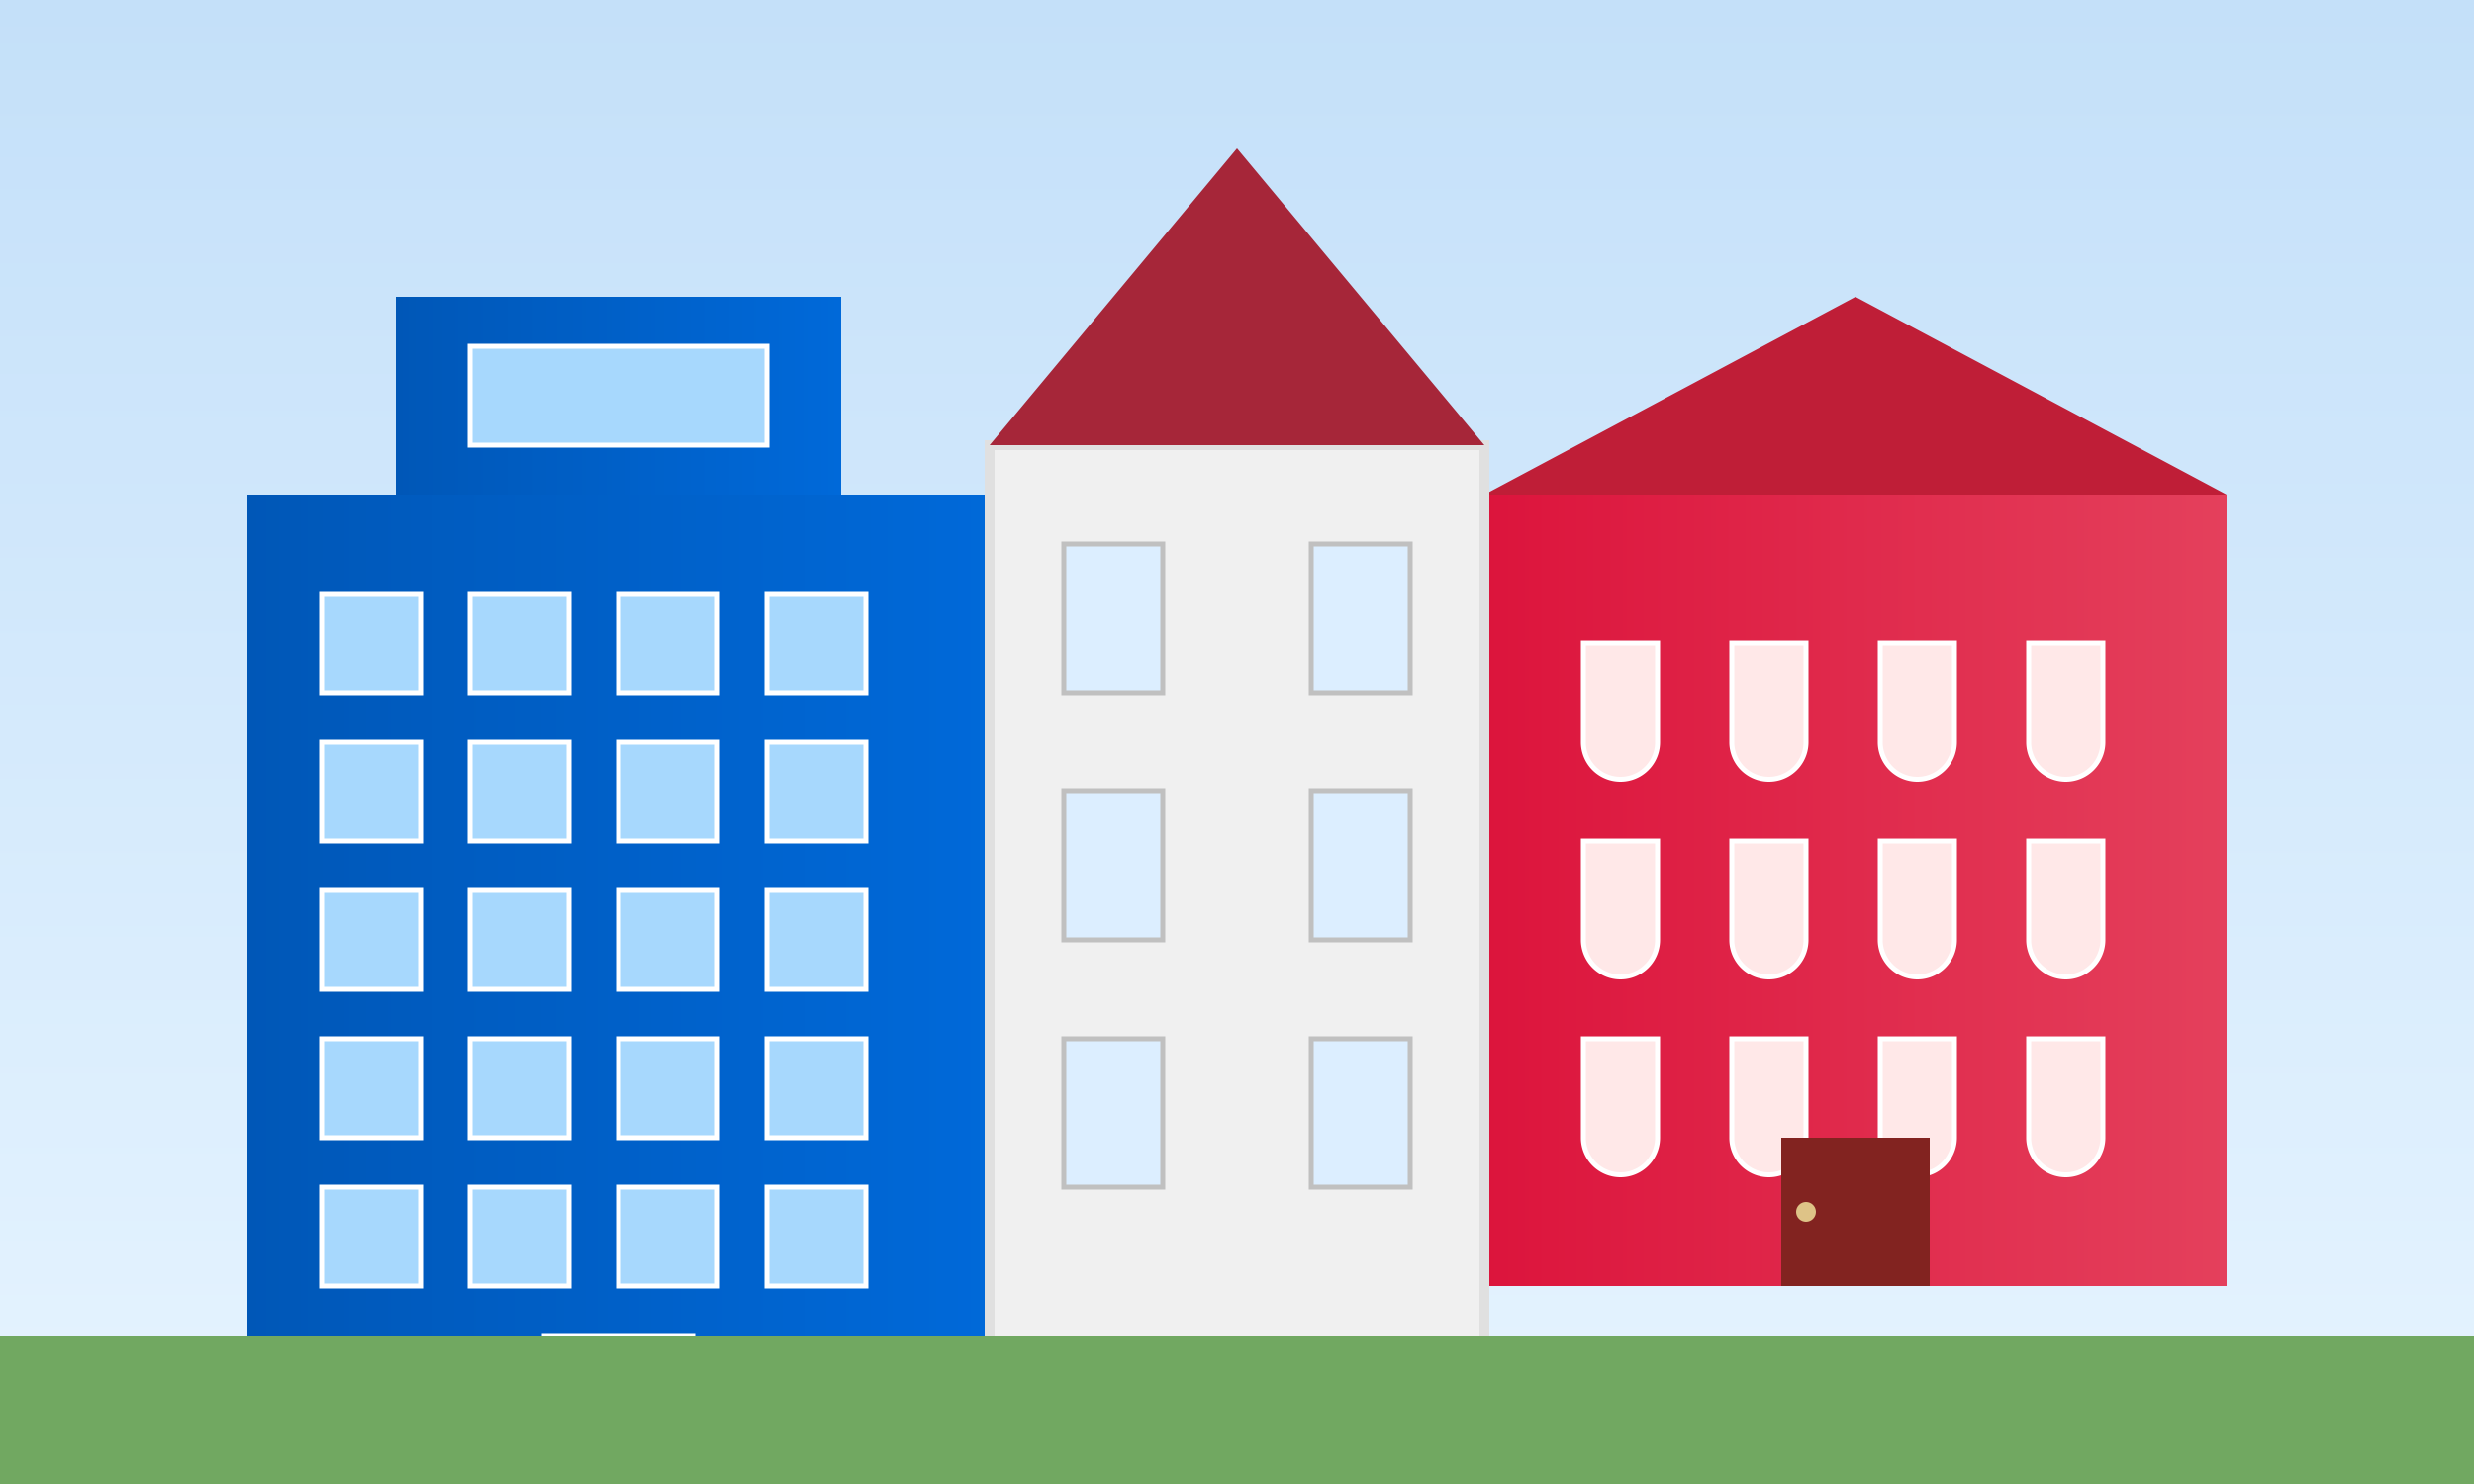
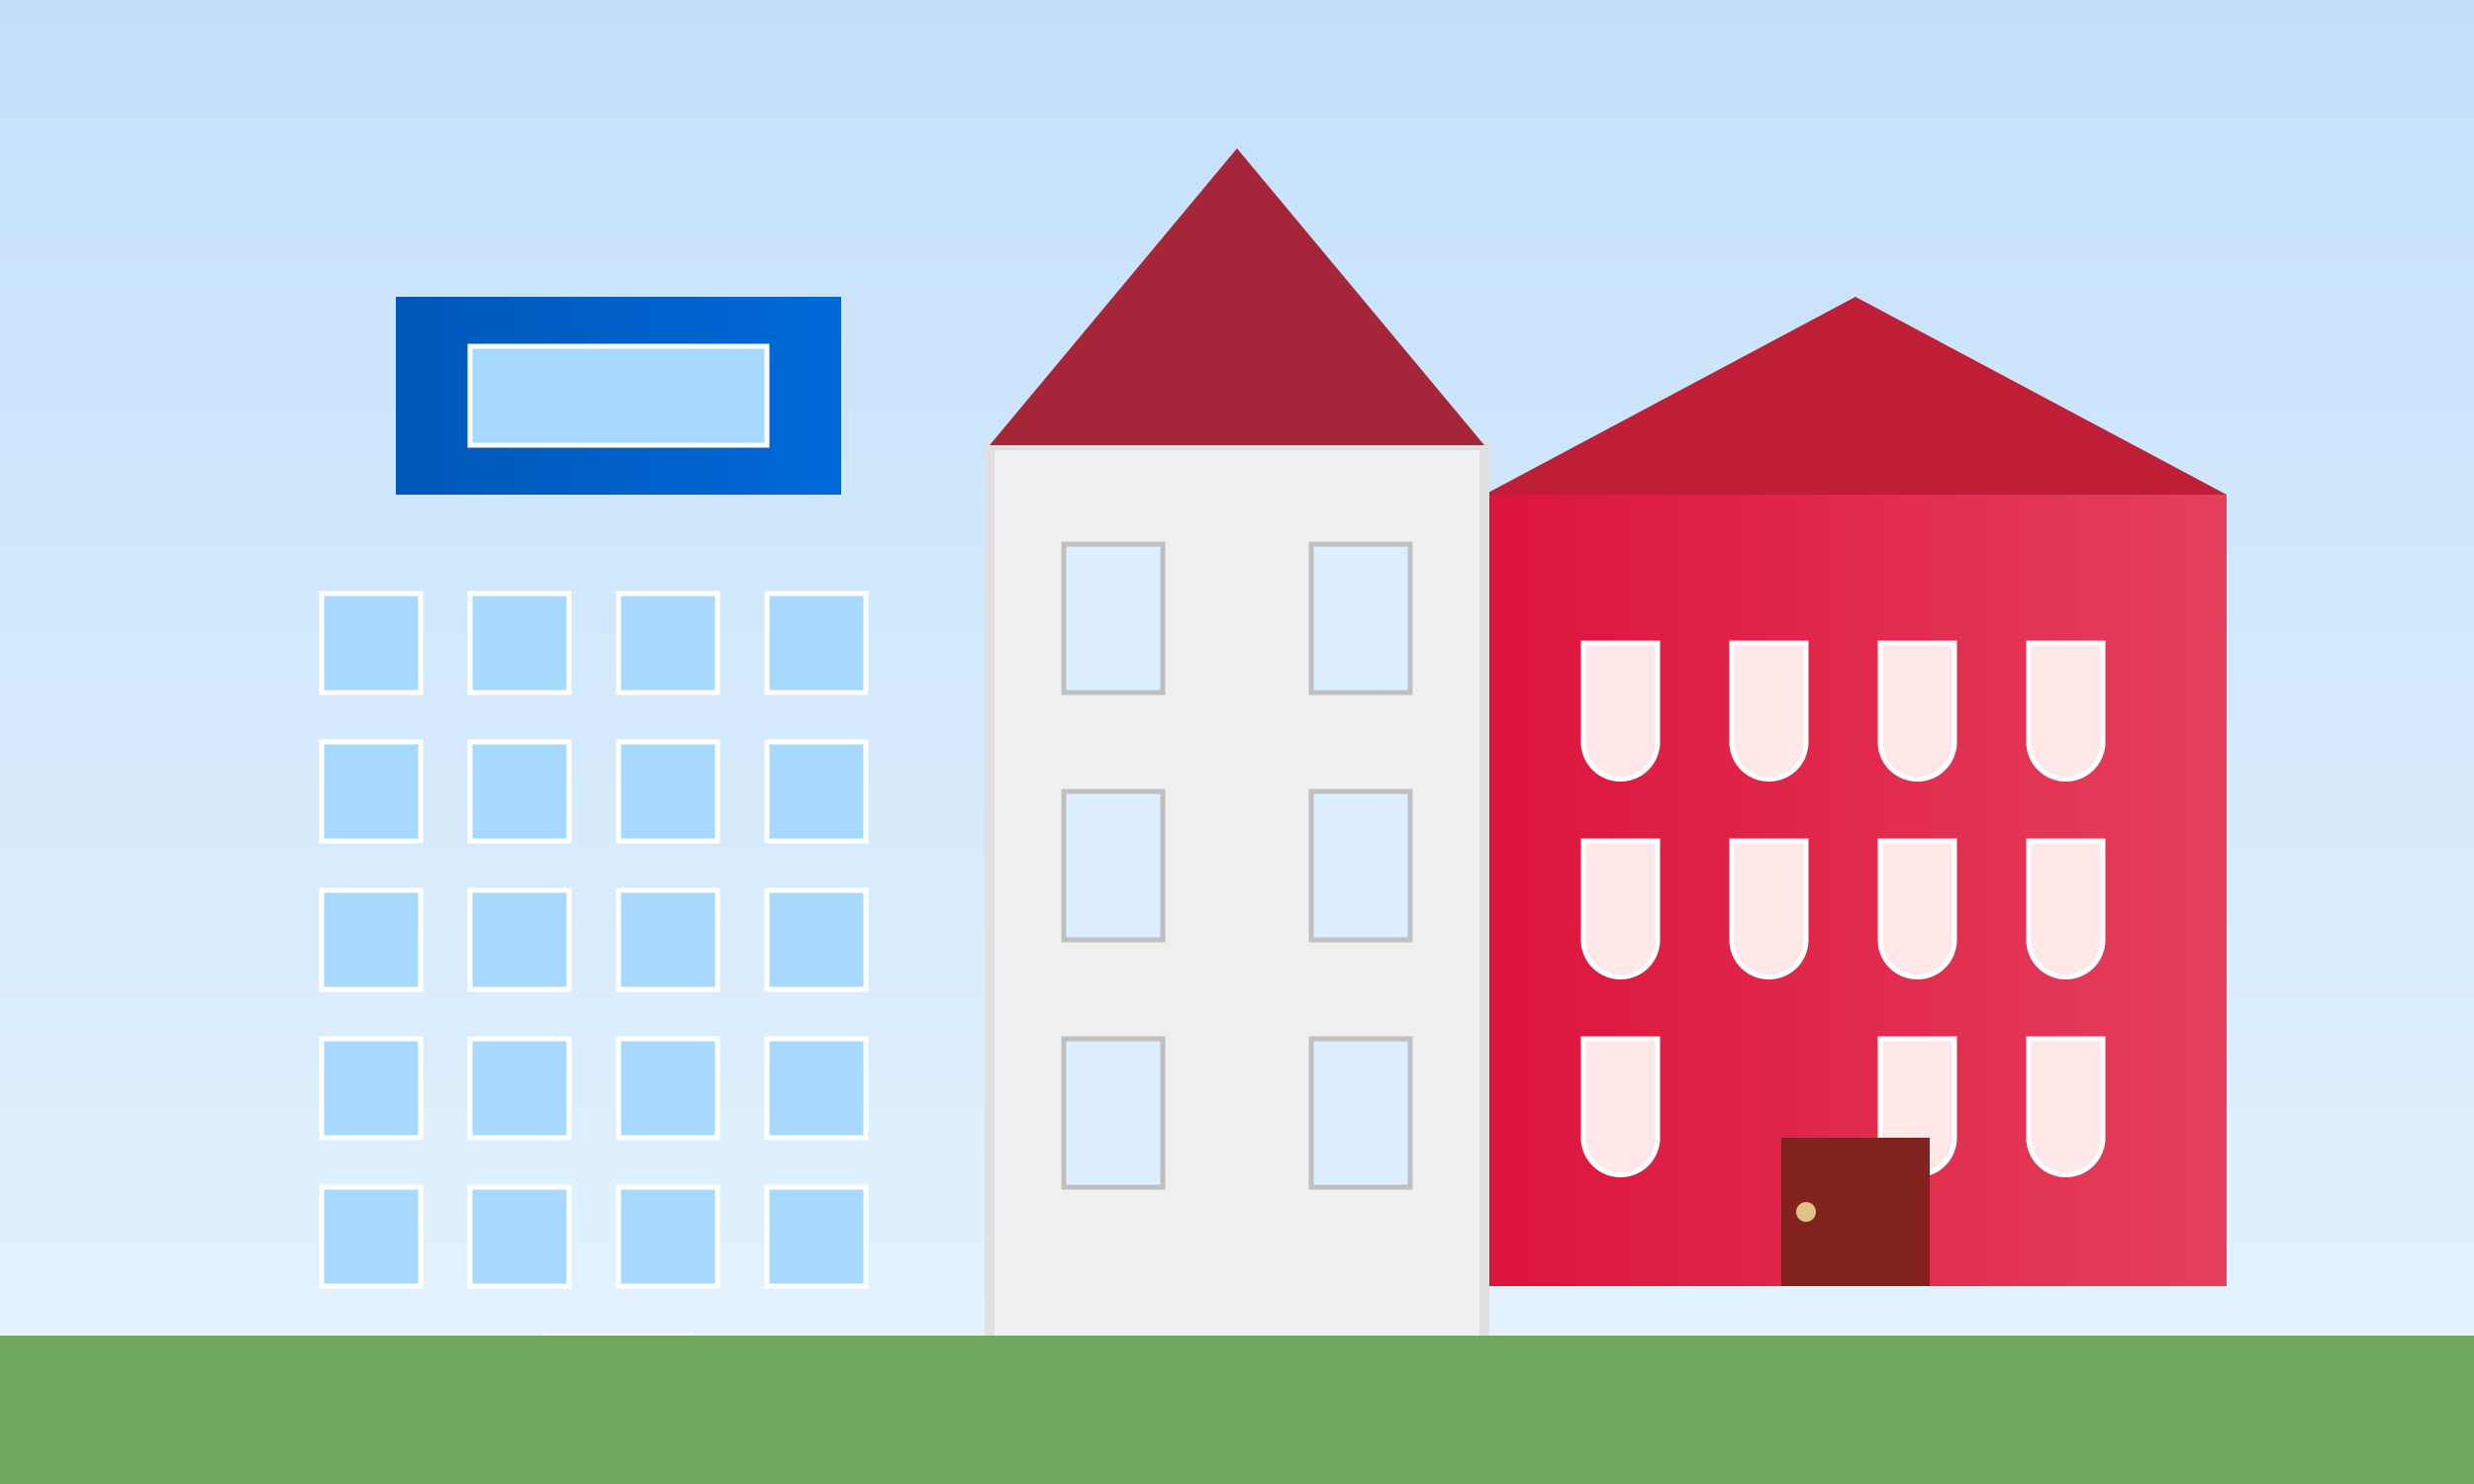
<svg xmlns="http://www.w3.org/2000/svg" width="500" height="300" viewBox="0 0 500 300">
  <rect x="0" y="0" width="500" height="300" fill="#333333" stroke="none" />
  <defs>
    <linearGradient id="skyGradient" x1="0%" y1="0%" x2="0%" y2="100%">
      <stop offset="0%" stop-color="#c4e0f9" />
      <stop offset="100%" stop-color="#e6f4ff" />
    </linearGradient>
    <linearGradient id="modernGradient" x1="0%" y1="0%" x2="100%" y2="0%">
      <stop offset="0%" stop-color="#0057b7" />
      <stop offset="100%" stop-color="#0069d9" />
    </linearGradient>
    <linearGradient id="classicGradient" x1="0%" y1="0%" x2="100%" y2="0%">
      <stop offset="0%" stop-color="#dc143c" />
      <stop offset="100%" stop-color="#e4405c" />
    </linearGradient>
  </defs>
  <rect width="500" height="300" fill="url(#skyGradient)" />
  <g transform="translate(50, 60)">
-     <rect x="0" y="40" width="150" height="200" fill="url(#modernGradient)" />
    <g fill="#a7d8fd" stroke="#ffffff" stroke-width="1">
      <rect x="15" y="60" width="20" height="20" />
      <rect x="45" y="60" width="20" height="20" />
      <rect x="75" y="60" width="20" height="20" />
      <rect x="105" y="60" width="20" height="20" />
      <rect x="15" y="90" width="20" height="20" />
      <rect x="45" y="90" width="20" height="20" />
      <rect x="75" y="90" width="20" height="20" />
      <rect x="105" y="90" width="20" height="20" />
      <rect x="15" y="120" width="20" height="20" />
      <rect x="45" y="120" width="20" height="20" />
      <rect x="75" y="120" width="20" height="20" />
      <rect x="105" y="120" width="20" height="20" />
      <rect x="15" y="150" width="20" height="20" />
      <rect x="45" y="150" width="20" height="20" />
      <rect x="75" y="150" width="20" height="20" />
      <rect x="105" y="150" width="20" height="20" />
      <rect x="15" y="180" width="20" height="20" />
      <rect x="45" y="180" width="20" height="20" />
      <rect x="75" y="180" width="20" height="20" />
      <rect x="105" y="180" width="20" height="20" />
    </g>
    <rect x="30" y="0" width="90" height="40" fill="url(#modernGradient)" />
    <rect x="45" y="10" width="60" height="20" fill="#a7d8fd" stroke="#ffffff" stroke-width="1" />
    <rect x="60" y="210" width="30" height="30" fill="#a7d8fd" stroke="#ffffff" stroke-width="1" />
  </g>
  <g transform="translate(300, 100)">
    <rect x="0" y="0" width="150" height="160" fill="url(#classicGradient)" />
    <g fill="#ffe8e8" stroke="#ffffff" stroke-width="1">
      <path d="M20,30 h15 v20 a7.5,7.5 0 0 1 -15,0 z" />
      <path d="M50,30 h15 v20 a7.5,7.5 0 0 1 -15,0 z" />
      <path d="M80,30 h15 v20 a7.5,7.5 0 0 1 -15,0 z" />
      <path d="M110,30 h15 v20 a7.5,7.5 0 0 1 -15,0 z" />
      <path d="M20,70 h15 v20 a7.5,7.5 0 0 1 -15,0 z" />
      <path d="M50,70 h15 v20 a7.5,7.5 0 0 1 -15,0 z" />
      <path d="M80,70 h15 v20 a7.5,7.5 0 0 1 -15,0 z" />
      <path d="M110,70 h15 v20 a7.5,7.5 0 0 1 -15,0 z" />
      <path d="M20,110 h15 v20 a7.5,7.5 0 0 1 -15,0 z" />
-       <path d="M50,110 h15 v20 a7.5,7.5 0 0 1 -15,0 z" />
      <path d="M80,110 h15 v20 a7.5,7.5 0 0 1 -15,0 z" />
      <path d="M110,110 h15 v20 a7.5,7.5 0 0 1 -15,0 z" />
    </g>
    <polygon points="0,0 75,-40 150,0" fill="#bf1e37" />
    <path d="M60,130 h30 v30 h-30 z" fill="#822320" />
    <circle cx="65" cy="145" r="2" fill="#dec387" />
  </g>
  <g transform="translate(200, 30)">
    <rect x="0" y="60" width="100" height="210" fill="#f0f0f0" stroke="#e0e0e0" stroke-width="2" />
    <g fill="#dceeff" stroke="#c0c0c0" stroke-width="1">
      <rect x="15" y="80" width="20" height="30" />
      <rect x="65" y="80" width="20" height="30" />
      <rect x="15" y="130" width="20" height="30" />
      <rect x="65" y="130" width="20" height="30" />
      <rect x="15" y="180" width="20" height="30" />
      <rect x="65" y="180" width="20" height="30" />
    </g>
    <polygon points="0,60 50,0 100,60" fill="#a62639" />
    <rect x="40" y="240" width="20" height="30" fill="#5d4037" />
  </g>
  <rect x="0" y="270" width="500" height="30" fill="#71a861" />
</svg>